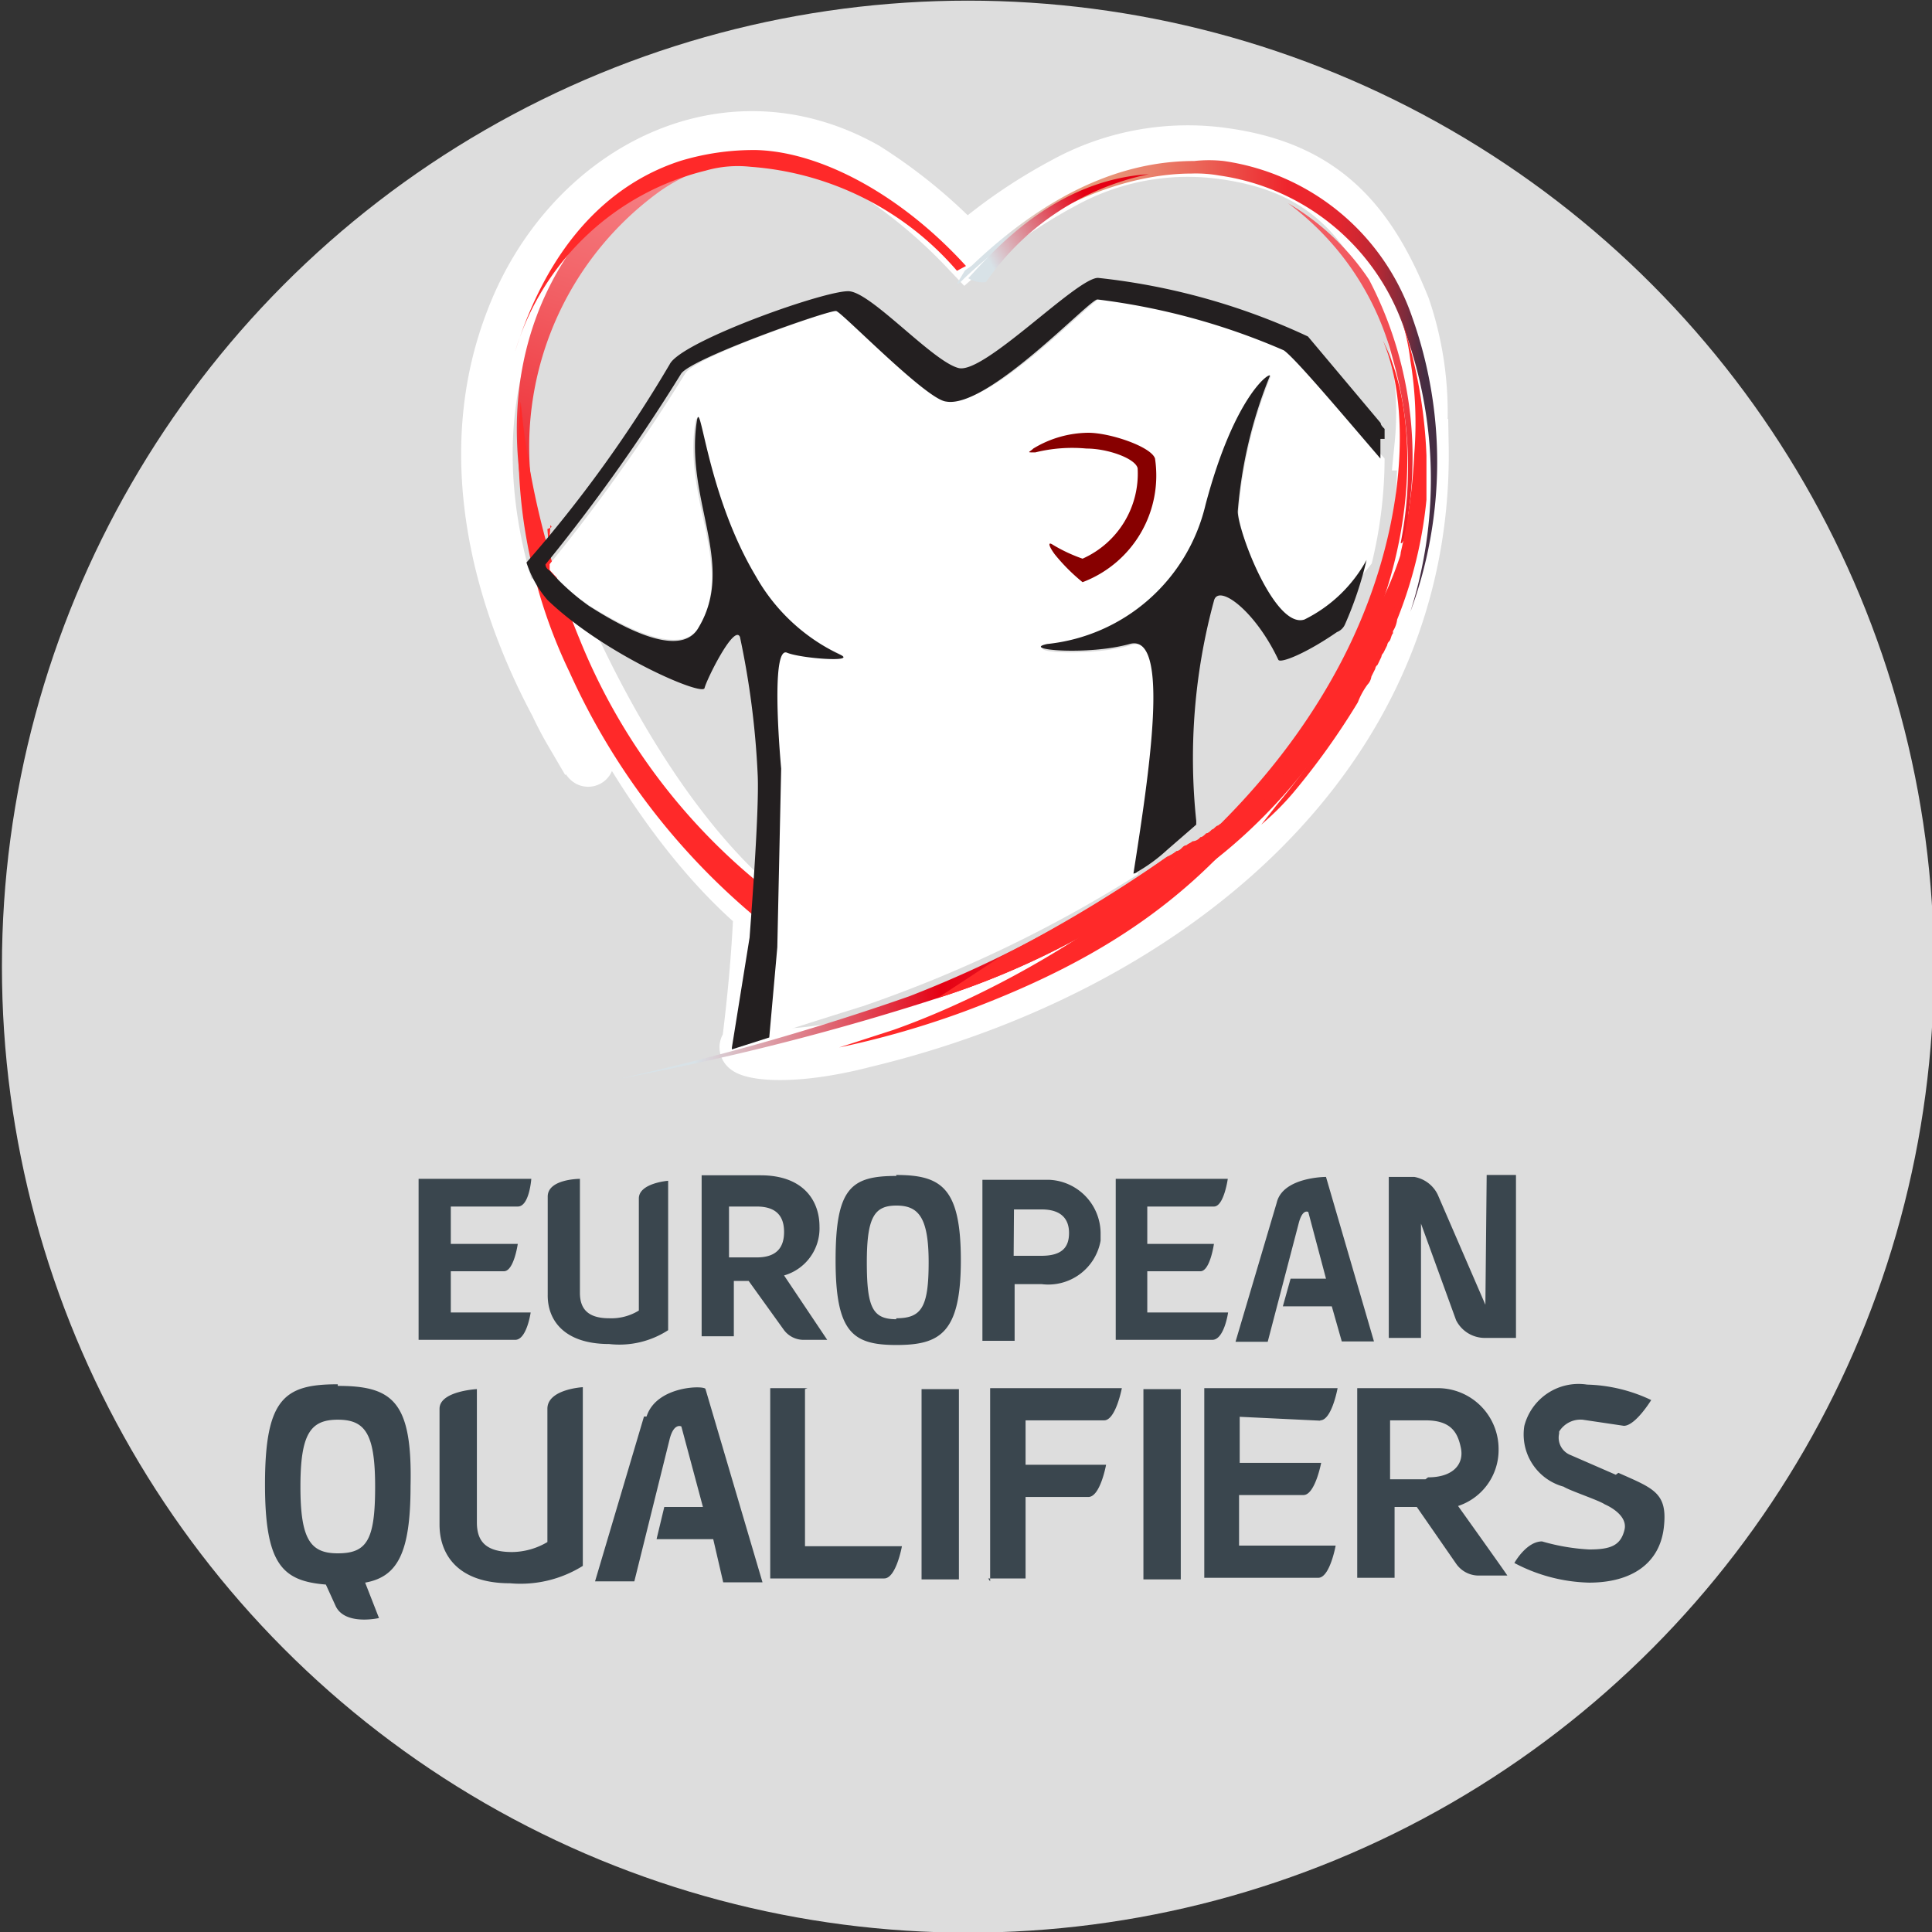
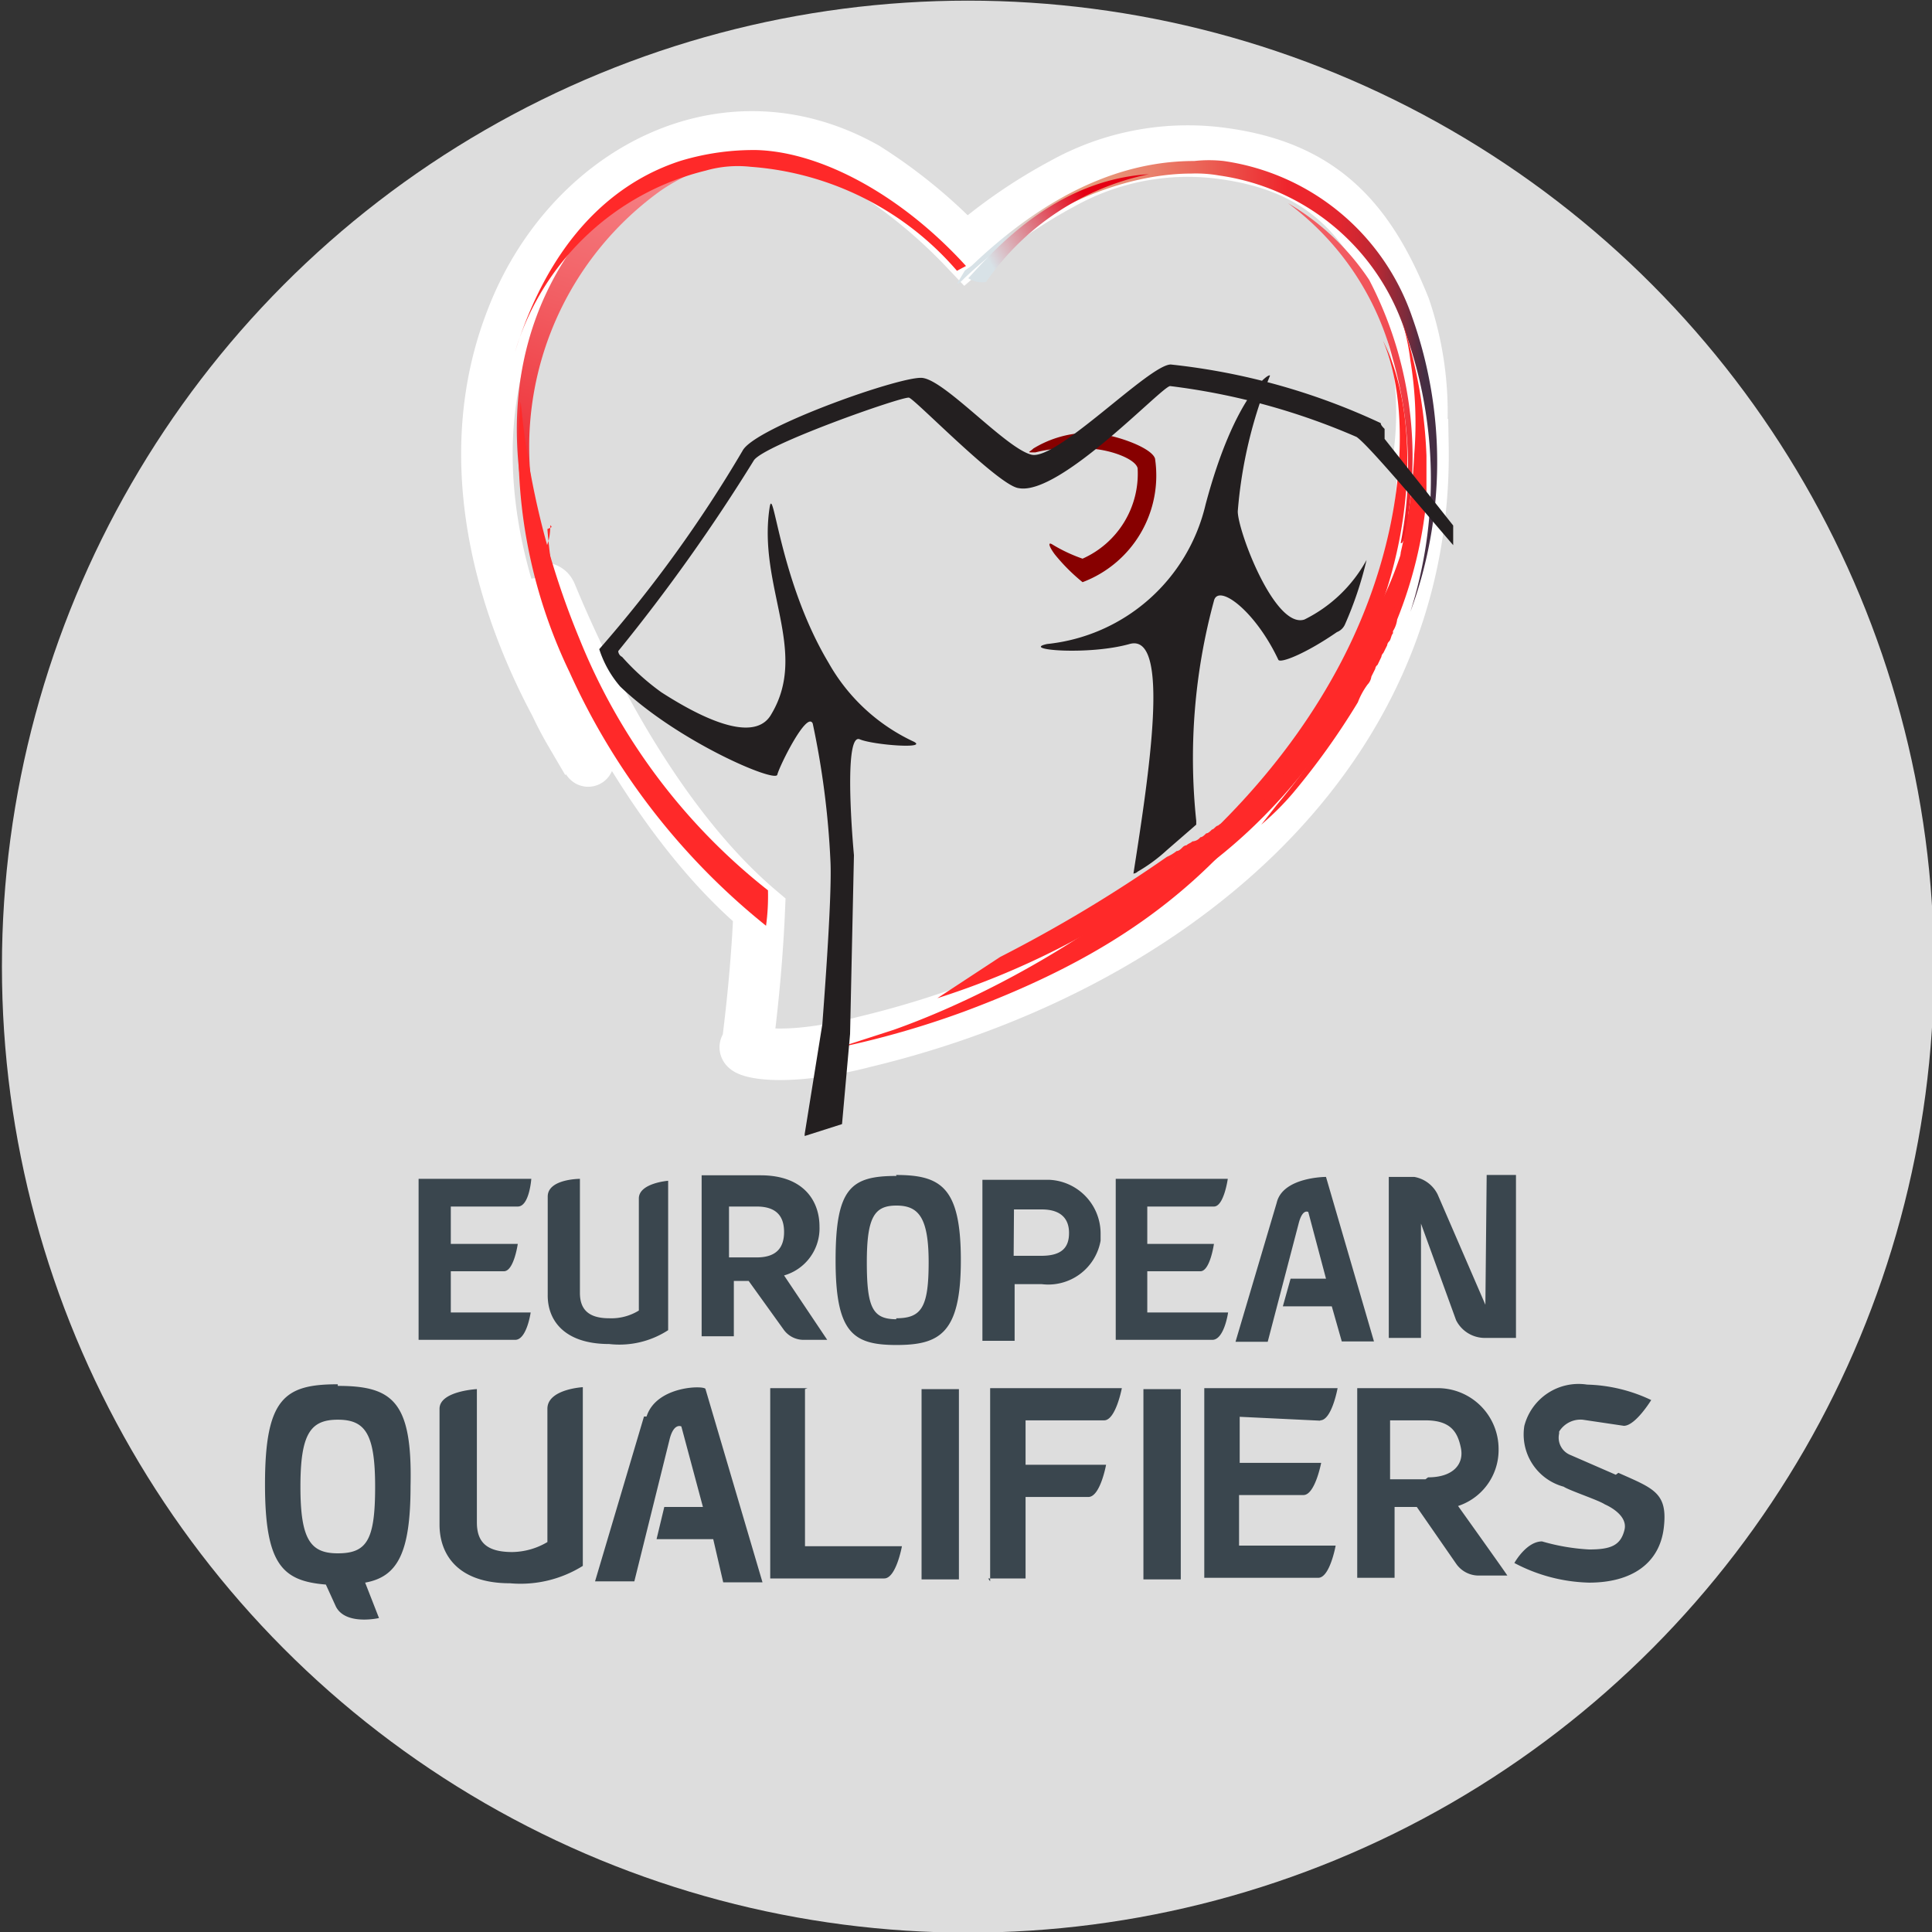
<svg xmlns="http://www.w3.org/2000/svg" xmlns:xlink="http://www.w3.org/1999/xlink" width="60" height="60">
  <rect width="100%" height="100%" fill="#333333" stroke="none" />
  <defs>
    <linearGradient id="A" x1="21.73" y1="6.12" x2="18.05" y2="17.39" xlink:href="#F">
      <stop offset="0" stop-color="#f58084" />
      <stop offset=".37" stop-color="#f25e63" />
      <stop offset=".99" stop-color="#ed1c24" />
    </linearGradient>
    <linearGradient id="B" x1="19.32" y1="25.8" x2="43.12" y2="26.28" xlink:href="#F">
      <stop offset=".1" stop-color="#d8e2e7" />
      <stop offset=".42" stop-color="#e50013" />
      <stop offset=".48" stop-color="#e7111f" />
      <stop offset=".59" stop-color="#eb3e3d" />
      <stop offset=".74" stop-color="#f2866e" />
      <stop offset=".86" stop-color="#f7c196" />
    </linearGradient>
    <linearGradient id="C" x1="29.74" y1="11.76" x2="44.23" y2="12.05" xlink:href="#F">
      <stop offset=".09" stop-color="#d8e2e7" />
      <stop offset=".23" stop-color="#e79f80" />
      <stop offset=".3" stop-color="#e7977a" />
      <stop offset=".41" stop-color="#e9806b" />
      <stop offset=".54" stop-color="#eb5b51" />
      <stop offset=".69" stop-color="#ee282e" />
      <stop offset=".7" stop-color="#ee252d" />
      <stop offset=".76" stop-color="#eb262d" />
      <stop offset=".81" stop-color="#e2262f" />
      <stop offset=".85" stop-color="#d12731" />
      <stop offset=".89" stop-color="#bb2834" />
      <stop offset=".92" stop-color="#9e2a37" />
      <stop offset=".96" stop-color="#7a2b3c" />
      <stop offset=".99" stop-color="#502d42" />
      <stop offset="1" stop-color="#452e43" />
    </linearGradient>
    <linearGradient id="D" x1="38.36" y1="9.93" x2="45.23" y2="13.27" xlink:href="#F">
      <stop offset="0" stop-color="#f25e64" />
      <stop offset=".28" stop-color="#f25b61" />
      <stop offset=".51" stop-color="#f15157" />
      <stop offset=".72" stop-color="#f04047" />
      <stop offset=".92" stop-color="#ee2830" />
      <stop offset="1" stop-color="#ed1c24" />
    </linearGradient>
    <linearGradient id="E" x1="30.16" y1="8.4" x2="35.67" y2="5.32" xlink:href="#F">
      <stop offset=".1" stop-color="#d8e2e7" />
      <stop offset=".67" stop-color="#e50013" />
    </linearGradient>
    <linearGradient id="F" gradientUnits="userSpaceOnUse" />
  </defs>
  <circle cx="30.06" cy="30.02" r="30" fill="#ddd" />
  <path d="M44.11,13.81a10.16,10.16,0,0,0-.49-4.27c-1.1-2.74-2.56-4.33-5.55-4.76A8,8,0,0,0,33,5.7a16.3,16.3,0,0,0-3,2.07,16.07,16.07,0,0,0-3.11-2.56c-4.45-2.5-9.27.18-11,4.7-1.64,4.2-.48,8.9,1.83,12.8.73,1.16.73,1.28,0,.06a10.86,10.86,0,0,1-1.46-4.69c.12.48.67-.06.85.36,1.41,3.42,3.66,7.44,6.47,9.82-.06,1.4-.19,2.8-.37,4.21-.37.12.85.61,3.66-.12,9.15-2.2,17.5-8.66,17.32-18.54Z" fill="none" stroke="#fff" stroke-miterlimit="10" stroke-width="1.6" />
  <path d="M22.34 4.78a6.28 6.28 0 0 0-2.81 1.1C18 7 15.2 10.27 16.3 15.76a10.88 10.88 0 0 0 .43 1.59.85.85 0 0 0 .12.36 23.22 23.22 0 0 0 .91 2.29c.13.18.19.36.31.55a2.36 2.36 0 0 1-.24-.55c-.31-.73-.55-1.53-.8-2.26a.85.85 0 0 0-.12-.36 15.89 15.89 0 0 1-.3-1.65 9.8 9.8 0 0 1 3.84-9.76 5.36 5.36 0 0 1 2.86-1 6.46 6.46 0 0 1 2.44.67 7.62 7.62 0 0 0-3.41-.86z" fill="url(#A)" />
  <path d="M18,19.85a25.45,25.45,0,0,1-1.83-7.38,16,16,0,0,0,1.52,8.41,21.36,21.36,0,0,0,6.1,7.87,6.76,6.76,0,0,0,.06-1.1A18.94,18.94,0,0,1,18,19.85Z" fill="#ff2929" />
-   <path d="M36.3 27.35c.12-.07.06-.31.12-.37s.12-.12.19-.12.06 0 .12-.06.12-.13.18-.13h0a.31.31 0 0 1 .24-.12c.07-.06.13-.12.19-.12h0c.06-.06.12-.12.18-.12h0c.06-.06.12-.12.18-.12h0c.06 0 .13-.13.19-.13h0l.12-.12a11.84 11.84 0 0 0 2.38-2.56 13.43 13.43 0 0 0 2-3.23 3.73 3.73 0 0 0 .18-.49h0l.12-.24a.22.22 0 0 1 .06-.18c.06-.07 0-.07 0-.13a.22.22 0 0 1 .06-.18c.07-.06 0-.06 0-.12s.07-.12.07-.18v.12a.2.2 0 0 1-.07.18l-.12.24h0l-.18.49a15.68 15.68 0 0 1-2 3.23 23.12 23.12 0 0 1-2.38 2.56l-.12.07h0c-.06.06-.12.06-.18.12h0c-.07 0-.13.12-.19.12h0c-.06.06-.12.12-.18.12h0c-.06.06-.12.12-.18.12a.34.34 0 0 1-.25.13h0c-.06.06-.12.06-.18.12a.19.19 0 0 0-.12.06c-.06.06-.12.12-.19.12a1.31 1.31 0 0 1-.3.18 36.12 36.12 0 0 1-8 4.33 78.78 78.78 0 0 1-9 2.56 79 79 0 0 0 9.87-2.5 25 25 0 0 0 7.19-3.65z" fill="url(#B)" />
  <g fill="#ff2929">
    <path d="M36.3 27.35c.12-.07.06-.31.12-.37s.12-.12.19-.12.06 0 .12-.06.12-.13.18-.13h0a.31.31 0 0 1 .24-.12c.07-.06.13-.12.19-.12h0c.06-.06.12-.12.18-.12h0c.06-.06.12-.12.18-.12h0c.06 0 .13-.13.19-.13h0l.12-.12a11.84 11.84 0 0 0 2.38-2.56 13.43 13.43 0 0 0 2-3.23 3.73 3.73 0 0 0 .18-.49h0l.12-.24a.22.22 0 0 1 .06-.18c.06-.07 0-.07 0-.13a.22.22 0 0 1 .06-.18c.07-.06 0-.06 0-.12s.07-.12.07-.18v.12a.2.2 0 0 1-.07.18l-.12.24h0l-.18.49a15.68 15.68 0 0 1-2 3.23 23.12 23.12 0 0 1-2.38 2.56l-.12.07h0c-.06.06-.12.06-.18.12h0c-.07 0-.13.12-.19.12h0c-.06.06-.12.12-.18.12h0c-.06.06-.12.12-.18.12a.34.34 0 0 1-.25.13h0c-.06.06-.12.06-.18.12a.19.19 0 0 0-.12.06c-.06.06-.12.12-.19.12a1.31 1.31 0 0 1-.3.18 44.12 44.12 0 0 1-5.18 3.11L29.11 31a25 25 0 0 0 7.19-3.65zM17.09 16.31c0 1.1-.67.85-.24 2.07a25.88 25.88 0 0 0 1.83 4.21 22.82 22.82 0 0 0 4.94 5.06 18.76 18.76 0 0 1-6-7.87 16.16 16.16 0 0 1-.62-3.35c.15-.06.15-.06.09-.12z" />
    <path d="M26.06 32.53l1.7-.55c3.78-1.34 10.55-5 13.91-11.46 2-3.85 2.19-7.81 1.28-9.94C44.17 13 44 17.41 41.79 21.19c-3 5.18-5.85 8-11.89 10.24a28.09 28.09 0 0 1-3.84 1.1zM30 8.26c-2-2.2-4.49-3.54-6.5-3.6a7.83 7.83 0 0 0-2.38.34c-1.28.42-3.78 1.64-5.12 5.91a8.21 8.21 0 0 1 5.91-5.61h0a3.62 3.62 0 0 1 1.4-.12 9.35 9.35 0 0 1 6.41 3.23z" />
  </g>
  <path d="M29.72 8.81c.06 0 .06 0 .24-.18 2.87-2.69 5.55-3.24 7.04-3.24a4.15 4.15 0 0 1 .86.06 7.13 7.13 0 0 1 5.79 4.88A13.59 13.59 0 0 1 43.8 19a13.41 13.41 0 0 0 .06-9.14A7.28 7.28 0 0 0 38 5a4.15 4.15 0 0 0-.91 0c-1.58 0-4 .48-6.89 3.23-.06.06-.18.12-.24.18z" fill="url(#C)" />
  <path d="M42.52 8.69a11.91 11.91 0 0 1 1.22 7.25v.19h0c0 .12-.06.18-.06.3s.06 0 0 .12-.12.37-.18.31a12.23 12.23 0 0 0-.25-5.73A8.71 8.71 0 0 0 40 6.31a7.69 7.69 0 0 1 2.52 2.38z" fill="url(#D)" />
  <path d="M30.62 8.76a8.15 8.15 0 0 1 5.06-3.35c-2.93.18-4.82 2.38-5.61 3.23a.84.84 0 0 0 .55.12z" fill="url(#E)" />
  <g fill="#ff2929">
    <path d="M43.44 9.66a7.07 7.07 0 0 1 .36 1.53 11.92 11.92 0 0 1 .12 2.92 16.85 16.85 0 0 1-.42 3.05v.12a15.75 15.75 0 0 1-1.16 3.6l-.19.37a.19.19 0 0 1-.06.12l-.12.18a.19.19 0 0 1-.06.12l-.06.19a.19.19 0 0 1-.06.12c0 .06-.06.12-.12.18a.19.19 0 0 1-.06.12c-.07.07 0 .07-.07.13A24.39 24.39 0 0 1 39.65 25l-.48.61c.36-.31.67-.61 1-1a22.66 22.66 0 0 0 2-2.8 2.29 2.29 0 0 1 .3-.55h0a.45.45 0 0 0 .12-.25l.12-.24a.17.17 0 0 1 .07-.12l.12-.25a.19.19 0 0 1 .06-.12l.12-.24a.19.19 0 0 1 .06-.12c.06-.06.06-.19.12-.25v-.07a.87.87 0 0 0 .13-.36 13.5 13.5 0 0 0 .91-3.72v-1h0v-.37a15.15 15.15 0 0 0-.86-4.49z" />
    <path d="M37.34 27c3.6-2.62 6.52-7.38 6.52-11.22a10.92 10.92 0 0 1-1.58 4c-.74 1.35-2.44 5-4.94 7.22z" />
  </g>
-   <path d="M26.79 31.25a40.86 40.86 0 0 0 8.54-4.09c.42-3.17 1-7.5-.19-7.13s-3.47.24-2.56 0a5.65 5.65 0 0 0 4.88-4.33c.91-3.42 2-4.21 2-4a14.1 14.1 0 0 0-1 4.21c0 .61 1.09 3.66 2.07 3.36a6.51 6.51 0 0 0 2.07-1.77 13.91 13.91 0 0 0 .4-3.26l-3-3.42a20.88 20.88 0 0 0-5.79-1.58c-.25 0-3.42 3.41-4.7 3.17-.61-.13-3.05-2.81-3.41-2.81-.18 0-4.51 1.46-4.82 2a56.11 56.11 0 0 1-4.21 5.92v.18a7.36 7.36 0 0 0 1.22 1.1c1.77 1.1 3 1.4 3.42.67 1.1-1.89-.49-3.9-.12-6.34.12-.8.3 2.25 1.76 4.75A5.64 5.64 0 0 0 26 20.27c.54.25-1.1.12-1.65-.06s-.37 2.32-.18 3.66a62.62 62.62 0 0 1-.37 8.35c.06-.06 2.99-.97 2.99-.97z" fill="#fff" />
  <path d="M35.87 14.24c-.12-.37-1.4-.8-2.07-.8a3.34 3.34 0 0 0-1.71.49c-.12.12-.24.12.06.12a4.76 4.76 0 0 1 1.59-.12c.67 0 1.52.31 1.59.61a2.89 2.89 0 0 1-1.71 2.81 4.87 4.87 0 0 1-.92-.43c-.18-.12-.12.06.06.3a5.83 5.83 0 0 0 .86.86 3.54 3.54 0 0 0 2.25-3.84z" fill="#870000" />
-   <path d="M40.51 19.24c-.92.3-2.07-2.75-2.07-3.36a14.1 14.1 0 0 1 1-4.21c0-.12-1.1.61-2 4A5.65 5.65 0 0 1 32.52 20c-.85.18 1.28.36 2.56 0s.61 4 .12 7.13a.22.22 0 0 0 .13-.06 5.09 5.09 0 0 0 .91-.67l.91-.79v-.12a18.61 18.61 0 0 1 .55-6.83c.13-.55 1.28.3 2 1.83.06.12.85-.19 1.82-.86a.45.45 0 0 0 .25-.24 11.29 11.29 0 0 0 .67-2h0a4.44 4.44 0 0 1-1.93 1.85zM43 13.63v-.31c-.06-.06-.12-.12-.12-.18l-2.26-2.69a20.47 20.47 0 0 0-6.52-1.82c-.67 0-3.54 3-4.33 2.8s-2.63-2.26-3.36-2.38c-.55-.12-5.24 1.53-5.61 2.26a40.56 40.56 0 0 1-4.45 6.16 3.34 3.34 0 0 0 .65 1.16c1.77 1.7 4.82 3 4.88 2.74s.92-2 1.1-1.59a26.14 26.14 0 0 1 .55 4.27c.06 1.16-.25 5-.25 5.06l-.55 3.42v.06l1.16-.37.25-2.8.12-5.55c-.12-1.34-.25-3.78.18-3.6s2.2.31 1.65.06a5.88 5.88 0 0 1-2.62-2.44c-1.53-2.56-1.71-5.61-1.83-4.81-.37 2.44 1.22 4.45.06 6.4-.43.79-1.71.43-3.42-.67a7.36 7.36 0 0 1-1.22-1.1.21.21 0 0 1-.12-.18 56.11 56.11 0 0 0 4.21-5.92c.3-.48 4.63-2 4.82-1.95s2.8 2.75 3.41 2.81c1.28.24 4.45-3.17 4.7-3.17a20.88 20.88 0 0 1 5.79 1.58c.36.25 1.83 2 3 3.36v-.61z" fill="#231f20" />
+   <path d="M40.51 19.24c-.92.3-2.07-2.75-2.07-3.36a14.1 14.1 0 0 1 1-4.21c0-.12-1.1.61-2 4A5.65 5.65 0 0 1 32.52 20c-.85.18 1.28.36 2.56 0s.61 4 .12 7.13a.22.22 0 0 0 .13-.06 5.09 5.09 0 0 0 .91-.67l.91-.79v-.12a18.61 18.61 0 0 1 .55-6.83c.13-.55 1.28.3 2 1.83.06.12.85-.19 1.82-.86a.45.45 0 0 0 .25-.24 11.29 11.29 0 0 0 .67-2h0a4.44 4.44 0 0 1-1.93 1.85zM43 13.63v-.31c-.06-.06-.12-.12-.12-.18a20.47 20.47 0 0 0-6.52-1.82c-.67 0-3.54 3-4.33 2.8s-2.63-2.26-3.36-2.38c-.55-.12-5.24 1.53-5.61 2.26a40.56 40.56 0 0 1-4.45 6.16 3.34 3.34 0 0 0 .65 1.16c1.77 1.7 4.82 3 4.88 2.74s.92-2 1.1-1.59a26.14 26.14 0 0 1 .55 4.27c.06 1.16-.25 5-.25 5.06l-.55 3.42v.06l1.16-.37.25-2.8.12-5.55c-.12-1.34-.25-3.78.18-3.6s2.2.31 1.65.06a5.88 5.88 0 0 1-2.62-2.44c-1.53-2.56-1.71-5.61-1.83-4.81-.37 2.44 1.22 4.45.06 6.4-.43.79-1.71.43-3.42-.67a7.36 7.36 0 0 1-1.22-1.1.21.21 0 0 1-.12-.18 56.11 56.11 0 0 0 4.21-5.92c.3-.48 4.63-2 4.82-1.95s2.8 2.75 3.41 2.81c1.28.24 4.45-3.17 4.7-3.17a20.88 20.88 0 0 1 5.79 1.58c.36.25 1.83 2 3 3.36v-.61z" fill="#231f20" />
  <path d="M17 43.75v4.14a2.19 2.19 0 0 1-1.09.31c-.8 0-1.1-.31-1.1-.92v-4.14s-1.16.06-1.16.61v3.6c0 .91.55 1.82 2.19 1.82a3.65 3.65 0 0 0 2.26-.54v-5.55s-1.1.06-1.1.67zm3 .24l-1.52 5.12h1.22l1.09-4.39c.13-.55.37-.42.37-.42l.67 2.5h-1.2l-.24 1h1.76l.31 1.34h1.22l-1.77-6c0-.12-1.52-.12-1.83.85zm-9.51-1c-1.65 0-2.26.43-2.26 3.11 0 2.5.55 3 1.89 3.11l.31.68c.3.6 1.34.36 1.34.36l-.43-1.1h0c1-.18 1.41-.91 1.41-3 .06-2.62-.55-3.11-2.26-3.11zm0 5.25c-.85 0-1.16-.43-1.16-2.07s.31-2.08 1.16-2.08 1.16.43 1.16 2.08-.25 2.07-1.16 2.07zm39.69-2.44l-1.4-.61a.58.58 0 0 1-.36-.67v-.06a.78.78 0 0 1 .73-.37l1.28.19c.36 0 .85-.8.85-.8a4.92 4.92 0 0 0-1.99-.48 1.74 1.74 0 0 0-1.95 1.28 1.68 1.68 0 0 0 1.22 1.89c.18.12 1.09.42 1.28.55 0 0 .73.3.61.79s-.43.61-1.1.61a6.44 6.44 0 0 1-1.46-.25c-.49 0-.86.67-.86.67a5.21 5.21 0 0 0 2.32.61c1.34 0 2.19-.61 2.32-1.7s-.31-1.22-1.41-1.71zm-5 1a1.83 1.83 0 0 0 1.36-1.8 1.89 1.89 0 0 0-1.89-1.89h-2.5V49h1.16v-2.2H44l1.22 1.76a.85.85 0 0 0 .68.37h.91c.1.12-1.55-2.19-1.55-2.19zm-.91-.86h-1.1v-1.83h1.1c.79 0 1 .37 1.1.86s-.23.91-1.02.91zm-15.65 3.11h1.16v-5.91h-1.16zm6.89 0h1.16v-5.91h-1.16zM41 44.11c.36 0 .54-1 .54-1H37.4V49h3.54c.36 0 .54-1 .54-1h-3v-1.57h2c.36 0 .55-1 .55-1H38.5V44l2.5.12zm-15.92-1h-1.16v5.91h3.54c.37 0 .55-1 .55-1H25v-4.88zm5.61 5.91h1.16v-2.53h1.95c.37 0 .55-1 .55-1h-2.5v-1.38h2.44c.36 0 .55-1 .55-1h-4.09v6zm-11.77-7.28a2.78 2.78 0 0 0 1.83-.43v-4.64s-.91.07-.91.55v3.48a1.63 1.63 0 0 1-.92.24c-.67 0-.91-.3-.91-.79v-3.54s-1 0-1 .55v3.05c-.01.79.51 1.53 1.91 1.53zm22.26-5.19s-1.34 0-1.53.8l-1.28 4.32h1l.96-3.67c.12-.48.3-.36.3-.36l.55 2.07h-1.1l-.24.86h1.52l.31 1.09h1zm-18.54 3.23h.61l1.1 1.53a.76.76 0 0 0 .61.3h.73l-1.34-2h0a1.52 1.52 0 0 0 1.1-1.52c0-.79-.49-1.59-1.83-1.59h-1.83v5h1v-1.72zm0-2.31h.86c.61 0 .85.3.85.79s-.24.79-.85.79h-.86zm-6.16 3.29H14v-1.28h1.65c.31 0 .43-.85.43-.85H14v-1.16h2.08c.36 0 .42-.86.42-.86H13v5h3c.36 0 .48-.85.48-.85zm21.65 0h-2.5v-1.28h1.65c.3 0 .42-.85.42-.85h-2.07v-1.16h2.07c.31 0 .43-.86.43-.86h-3.48v5h3c.37 0 .49-.85.49-.85zm8-.24l-1.48-3.42a1 1 0 0 0-.73-.55h-.79v5h1V38l1.09 3a1 1 0 0 0 .86.55h1v-5.06h-.91zm-18.29-4c-1.41 0-1.89.37-1.89 2.62s.54 2.63 1.89 2.63 2-.37 2-2.63-.61-2.65-2.01-2.65zm0 4.45c-.74 0-.92-.36-.92-1.77s.24-1.76.92-1.76 1 .36 1 1.76-.22 1.74-1.01 1.74zm3.65-1.09h.86a1.65 1.65 0 0 0 1.83-1.35v-.24h0a1.67 1.67 0 0 0-1.59-1.65h-2.08v5h1v-1.79zm0-2.32h.86c.61 0 .85.3.85.73s-.2.71-.86.71h-.86z" fill="#3a464e" />
</svg>